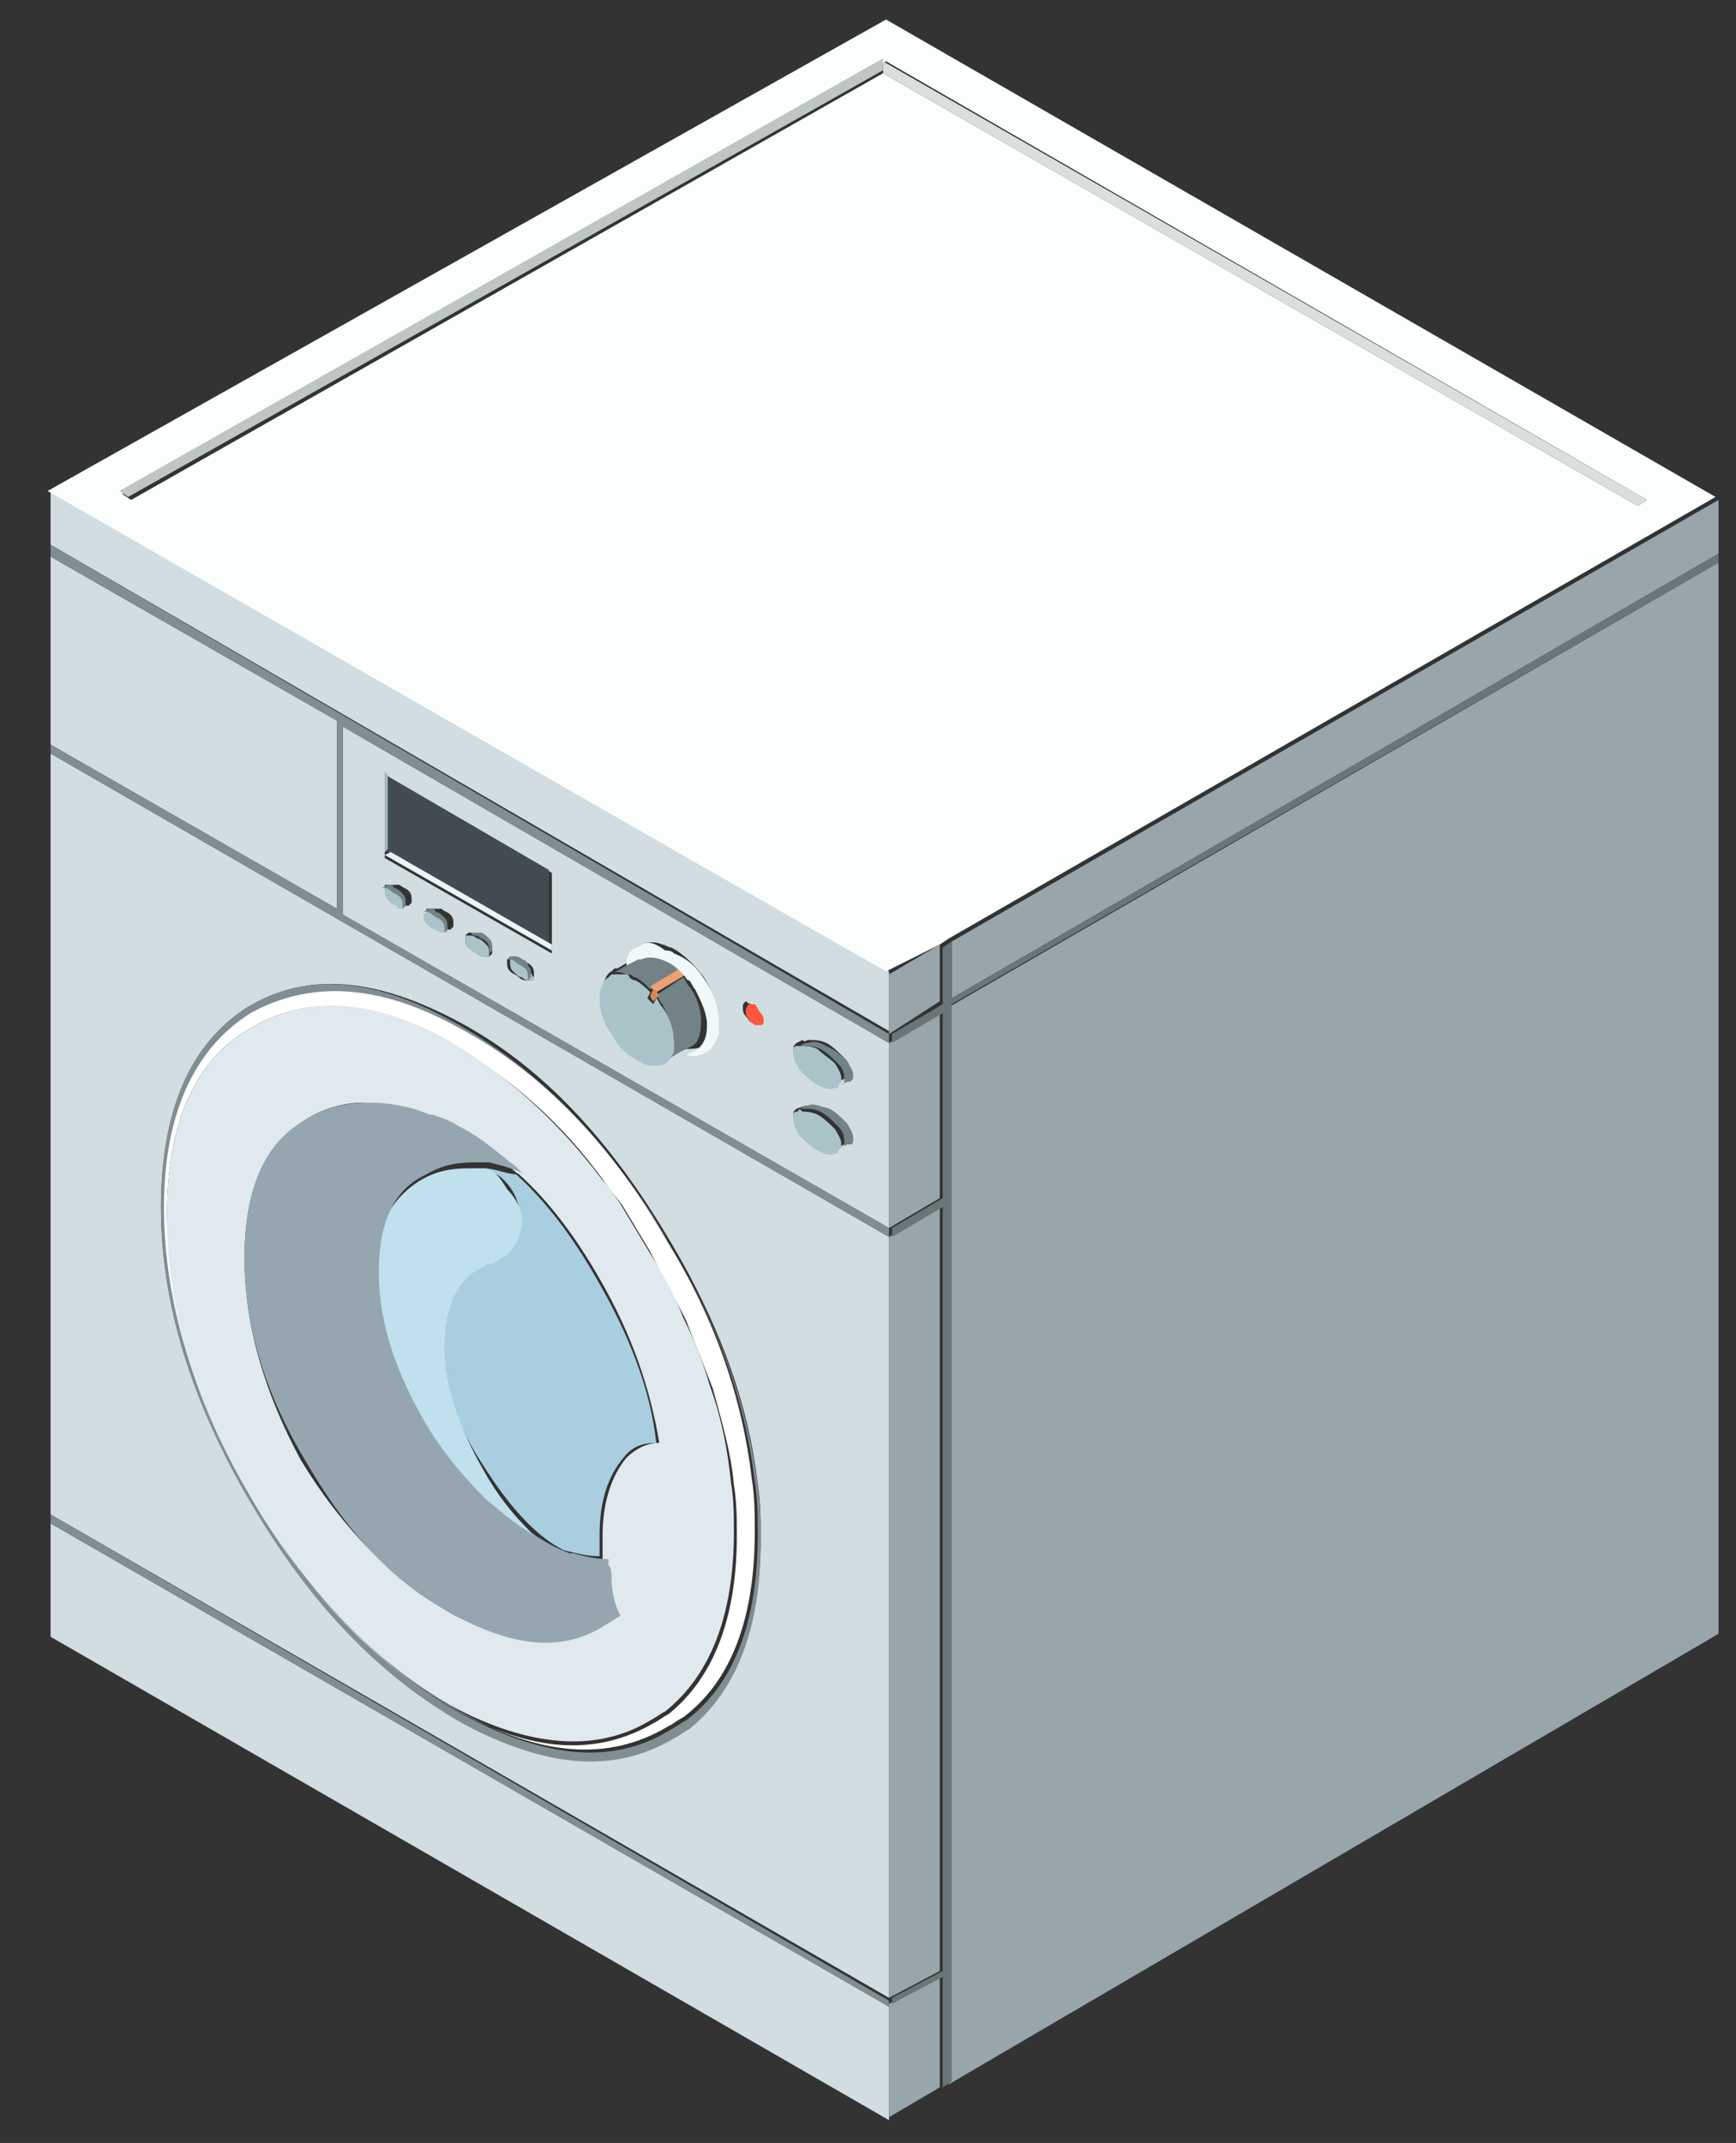
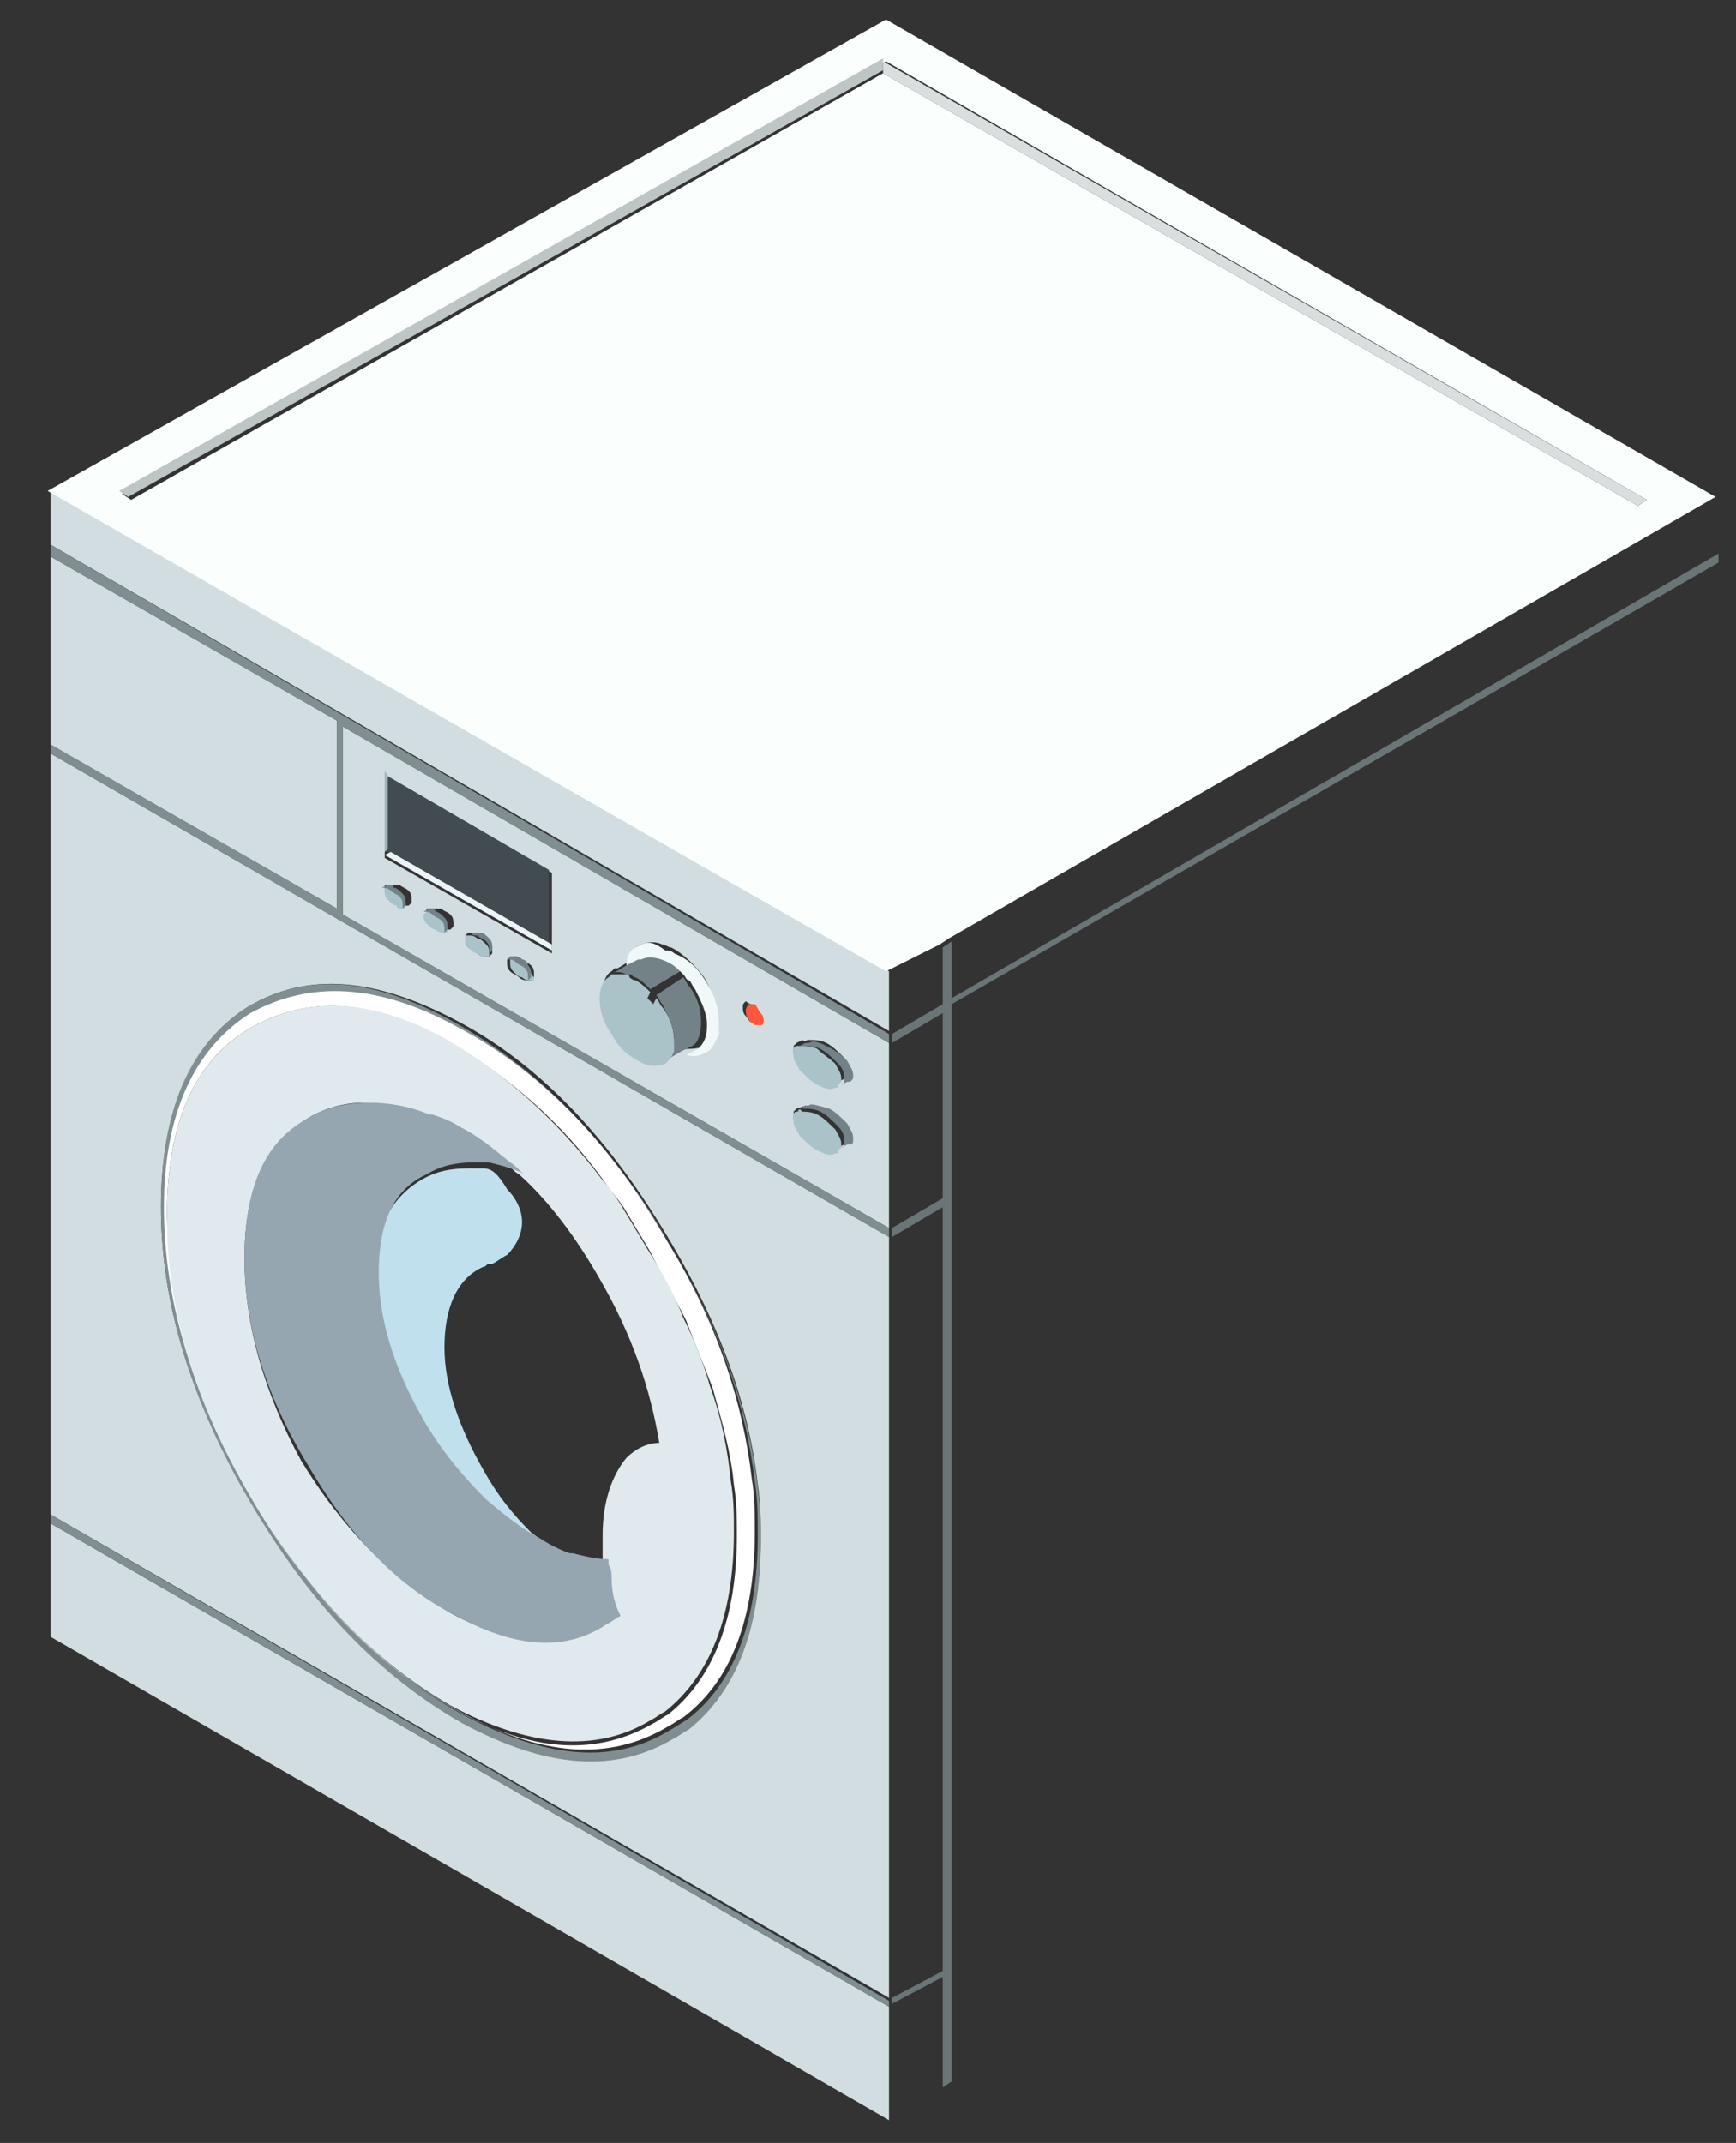
<svg xmlns="http://www.w3.org/2000/svg" width="64" height="79" viewBox="0 0 64 79">
  <rect x="0" y="0" width="64" height="79" fill="#333333" stroke="none" />
  <g fill="none" transform="translate(.985 .5)">
    <path fill="#D1DDE0" d="M0.88,55.66 L0.88,59.84 L31.79,77.66 L31.79,73.48 L0.88,55.66 M31.79,45.1 L0.88,27.28 L0.88,55.33 L31.79,73.15 L31.79,45.1 M4.95,44 C4.95,40.48 6.05,37.95 8.14,36.63 C10.34,35.31 12.87,35.53 15.95,37.18 C19.03,38.83 21.56,41.58 23.76,45.32 C25.52,48.29 26.62,51.26 26.95,54.23 C27.06,54.89 27.06,55.55 27.06,56.21 C27.06,59.4 26.18,61.82 24.42,63.14 C24.2,63.25 24.09,63.36 23.87,63.47 C21.78,64.79 19.14,64.57 16.06,62.92 C12.98,61.27 10.45,58.52 8.25,54.78 C6.05,51.15 4.95,47.52 4.95,44 M11.66,26.29 L11.66,33.22 L31.79,44.77 L31.79,37.95 L11.66,26.29 M13.2,28.05 L13.31,28.16 L19.36,31.68 L19.36,34.65 L13.2,31.13 L13.2,28.05 M13.31,32.12 L13.75,32.12 C13.86,32.23 13.97,32.23 14.08,32.34 C14.19,32.45 14.19,32.56 14.19,32.67 L14.19,32.78 L14.08,32.89 L13.97,32.89 C13.86,32.89 13.75,32.89 13.64,32.78 C13.53,32.67 13.42,32.67 13.31,32.56 C13.2,32.45 13.2,32.34 13.2,32.23 L13.2,32.12 L13.31,32.12 M14.85,33 L15.29,33 C15.4,33.11 15.51,33.11 15.62,33.22 C15.73,33.33 15.73,33.44 15.73,33.55 L15.73,33.66 L15.62,33.77 L15.51,33.77 C15.4,33.77 15.29,33.77 15.18,33.66 C15.07,33.55 14.96,33.55 14.85,33.44 C14.74,33.33 14.74,33.22 14.74,33.11 L14.74,33 L14.85,33 C14.85,33.11 14.85,33 14.85,33 M16.17,34.1 L16.17,33.99 L16.28,33.88 L16.39,33.88 C16.5,33.88 16.61,33.88 16.72,33.99 C16.83,34.1 16.94,34.1 17.05,34.21 C17.16,34.32 17.16,34.43 17.16,34.54 L17.16,34.65 L17.05,34.76 L16.94,34.76 C16.83,34.76 16.72,34.76 16.61,34.65 C16.5,34.54 16.39,34.54 16.28,34.43 C16.17,34.32 16.17,34.21 16.17,34.1 M22.44,34.43 L22.66,34.32 C22.88,34.21 23.21,34.21 23.43,34.32 C23.54,34.32 23.65,34.43 23.76,34.43 C24.2,34.65 24.64,35.09 24.97,35.53 C25.3,36.08 25.41,36.52 25.41,37.07 L25.41,37.4 C25.41,37.73 25.19,37.95 24.97,38.06 C24.75,38.17 24.53,38.17 24.2,38.17 L23.65,38.5 C23.43,38.61 23.1,38.61 22.66,38.39 C22.33,38.17 22,37.84 21.67,37.4 C21.45,36.96 21.23,36.52 21.23,36.08 C21.23,35.75 21.34,35.42 21.56,35.31 L21.67,35.2 L21.78,35.2 L22.33,34.87 C22.22,34.87 22.33,34.65 22.44,34.43 M17.93,34.76 C18.04,34.76 18.15,34.76 18.26,34.87 C18.37,34.98 18.48,34.98 18.59,35.09 C18.7,35.2 18.7,35.31 18.7,35.42 L18.7,35.53 L18.59,35.64 L18.48,35.64 C18.37,35.64 18.26,35.64 18.15,35.53 C18.04,35.42 17.93,35.42 17.82,35.31 C17.71,35.2 17.71,35.09 17.71,34.98 L17.71,34.87 L17.93,34.76 C17.82,34.76 17.93,34.76 17.93,34.76 M28.82,37.84 C29.04,37.84 29.26,37.84 29.48,37.95 C29.7,38.06 29.92,38.28 30.14,38.5 C30.36,38.72 30.36,38.94 30.36,39.05 C30.36,39.16 30.36,39.27 30.25,39.27 L30.14,39.27 L29.92,39.38 C29.92,39.38 29.81,39.38 29.81,39.49 C29.59,39.49 29.37,39.49 29.15,39.38 C28.93,39.27 28.71,39.05 28.49,38.83 C28.27,38.61 28.27,38.39 28.27,38.28 L28.27,38.06 L28.38,37.95 L28.6,37.84 C28.71,37.95 28.71,37.84 28.82,37.84 M28.71,40.26 L28.82,40.26 C29.04,40.26 29.26,40.26 29.48,40.37 C29.7,40.48 29.92,40.7 30.14,40.92 C30.36,41.14 30.36,41.36 30.36,41.47 C30.36,41.58 30.36,41.69 30.25,41.69 L30.14,41.69 L29.92,41.8 C29.92,41.8 29.81,41.8 29.81,41.91 C29.59,41.91 29.37,41.91 29.15,41.8 C28.93,41.69 28.71,41.47 28.49,41.25 C28.27,41.03 28.27,40.81 28.27,40.7 L28.27,40.48 L28.38,40.37 L28.71,40.26 C28.6,40.26 28.71,40.26 28.71,40.26 M26.73,36.52 C26.84,36.52 26.84,36.52 26.73,36.52 C26.84,36.63 26.95,36.63 26.95,36.74 C26.95,36.85 27.06,36.96 27.06,37.07 C27.06,37.07 27.06,37.18 26.95,37.18 L26.73,37.18 C26.62,37.18 26.62,37.07 26.51,36.96 C26.4,36.85 26.4,36.74 26.4,36.63 C26.4,36.52 26.4,36.52 26.51,36.41 C26.62,36.52 26.73,36.52 26.73,36.52 M11.44,33 L11.44,26.07 L0.88,20.02 L0.88,26.95 L11.44,33 M0.88,17.6 L0.88,19.58 L31.79,37.51 L31.79,35.31 L24.09,30.91 L0.88,17.6 Z" />
    <path fill="#808E91" d="M0.88,55.33 L0.88,55.66 L31.79,73.48 L31.79,73.26 L0.88,55.33 M8.14,36.63 C6.05,37.95 4.95,40.37 4.95,44 C4.95,47.52 6.05,51.15 8.25,54.89 C10.45,58.63 12.98,61.27 16.06,63.03 C19.14,64.68 21.67,64.9 23.87,63.58 C24.09,63.47 24.2,63.36 24.42,63.25 C26.18,61.82 27.06,59.51 27.06,56.32 C27.06,55.66 27.06,55 26.95,54.34 C26.62,51.37 25.52,48.4 23.76,45.43 C21.56,41.69 19.03,39.05 15.95,37.29 C12.87,35.53 10.34,35.31 8.14,36.63 M5.17,44.11 C5.17,40.59 6.16,38.17 8.36,36.96 C10.45,35.64 13.09,35.86 16.06,37.51 C19.03,39.16 21.56,41.8 23.76,45.43 C25.52,48.4 26.51,51.26 26.84,54.12 C26.95,54.78 26.95,55.44 26.95,56.1 C26.95,59.29 26.07,61.6 24.31,62.92 C24.09,63.03 23.98,63.14 23.76,63.25 C21.67,64.57 19.14,64.35 16.06,62.7 C13.09,61.05 10.56,58.41 8.36,54.78 C6.16,51.15 5.17,47.63 5.17,44.11 M0.88,19.58 L0.88,20.02 L11.44,26.07 L11.44,33 L0.88,26.95 L0.88,27.28 L31.79,45.1 L31.79,44.77 L11.66,33.22 L11.66,26.29 L31.79,37.95 L31.79,37.62 L0.88,19.58 Z" />
    <path fill="#FFF" d="M8.25,36.85 C6.16,38.17 5.06,40.59 5.06,44 C5.06,47.52 6.16,51.04 8.25,54.67 C10.34,58.3 12.98,60.94 15.95,62.59 C18.92,64.24 21.45,64.46 23.65,63.14 C23.87,63.03 23.98,62.92 24.2,62.81 C25.96,61.49 26.84,59.18 26.84,55.99 C26.84,55.33 26.84,54.67 26.73,54.01 C26.4,51.15 25.41,48.18 23.65,45.32 C21.56,41.69 19.03,39.05 15.95,37.4 C12.98,35.75 10.45,35.64 8.25,36.85 M5.17,44.33 C5.17,40.92 6.16,38.61 8.25,37.4 C10.34,36.19 12.76,36.3 15.62,37.95 C17.71,39.16 19.69,40.81 21.34,43.12 C21.56,43.45 21.78,43.67 22,44 L22.99,45.65 C23.43,46.53 23.87,47.3 24.31,48.18 C24.64,49.06 24.97,49.83 25.3,50.71 C25.63,51.92 25.96,53.02 26.07,54.23 C26.18,54.89 26.18,55.55 26.18,56.1 C26.18,59.18 25.3,61.38 23.65,62.7 C23.43,62.81 23.32,62.92 23.1,63.03 C21.01,64.24 18.59,64.13 15.73,62.48 C12.87,60.83 10.34,58.3 8.36,54.78 C6.27,51.15 5.28,47.74 5.17,44.33 Z" />
-     <path fill="#E0E9ED" d="M8.25,37.4 C6.16,38.61 5.17,40.92 5.17,44.33 C5.17,47.74 6.16,51.15 8.25,54.67 C10.34,58.19 12.76,60.72 15.62,62.37 C18.48,63.91 21.01,64.13 22.99,62.92 C23.21,62.81 23.32,62.7 23.54,62.59 C25.19,61.27 26.07,59.07 26.07,55.99 C26.07,55.33 26.07,54.78 25.96,54.12 C25.85,53.02 25.63,51.81 25.19,50.6 C24.97,49.83 24.64,48.95 24.2,48.07 C23.87,47.19 23.43,46.42 22.88,45.54 L21.89,43.89 C21.67,43.56 21.45,43.23 21.23,43.01 C19.58,40.81 17.6,39.05 15.51,37.84 C12.76,36.3 10.34,36.19 8.25,37.4 M8.03,45.87 C8.03,43.34 8.8,41.69 10.23,40.81 C10.89,40.37 11.66,40.15 12.43,40.15 C13.09,40.15 13.86,40.26 14.63,40.59 L14.74,40.59 C15.07,40.7 15.4,40.92 15.73,41.03 C16.39,41.36 17.05,41.8 17.6,42.35 C17.82,42.46 17.93,42.68 18.15,42.79 C19.25,43.78 20.24,45.1 21.12,46.64 C22.33,48.73 22.99,50.71 23.32,52.69 C22.88,52.69 22.44,52.91 22.11,53.24 C21.56,53.9 21.23,54.89 21.23,56.1 L21.23,57.09 C21.23,57.2 21.23,57.42 21.34,57.53 C21.45,57.97 21.56,58.52 21.67,58.96 C21.45,59.07 21.34,59.18 21.12,59.29 C20.46,59.73 19.69,59.95 18.92,59.95 C17.93,59.95 16.83,59.62 15.62,58.96 C13.53,57.75 11.66,55.88 10.12,53.35 C8.8,50.93 8.03,48.4 8.03,45.87 Z" />
-     <path fill="#A9CEDF" d="M16.83,42.57 C17.16,42.68 17.38,42.79 17.6,43.01 C17.93,43.34 18.15,43.78 18.15,44.22 C18.15,44.66 17.93,45.1 17.6,45.43 C17.49,45.65 17.27,45.76 17.05,45.76 L16.94,45.76 C16.83,45.76 16.83,45.87 16.72,45.87 C15.84,46.42 15.29,47.41 15.29,48.84 C15.29,50.27 15.73,51.81 16.72,53.35 C17.27,54.23 17.82,55 18.48,55.66 C18.92,56.1 19.36,56.43 19.8,56.65 C20.24,56.76 20.68,56.87 21.12,56.87 L21.12,56.32 L21.12,56.1 C21.12,54.78 21.45,53.9 22,53.24 C22.33,52.8 22.77,52.69 23.21,52.69 C22.99,50.71 22.22,48.73 21.01,46.64 C20.13,45.1 19.14,43.78 18.04,42.79 C17.71,42.79 17.27,42.57 16.83,42.57 L16.83,42.57 Z" />
+     <path fill="#E0E9ED" d="M8.25,37.4 C6.16,38.61 5.17,40.92 5.17,44.33 C5.17,47.74 6.16,51.15 8.25,54.67 C10.34,58.19 12.76,60.72 15.62,62.37 C18.48,63.91 21.01,64.13 22.99,62.92 C23.21,62.81 23.32,62.7 23.54,62.59 C25.19,61.27 26.07,59.07 26.07,55.99 C26.07,55.33 26.07,54.78 25.96,54.12 C25.85,53.02 25.63,51.81 25.19,50.6 C24.97,49.83 24.64,48.95 24.2,48.07 C23.87,47.19 23.43,46.42 22.88,45.54 L21.89,43.89 C21.67,43.56 21.45,43.23 21.23,43.01 C19.58,40.81 17.6,39.05 15.51,37.84 C12.76,36.3 10.34,36.19 8.25,37.4 M8.03,45.87 C8.03,43.34 8.8,41.69 10.23,40.81 C10.89,40.37 11.66,40.15 12.43,40.15 L14.74,40.59 C15.07,40.7 15.4,40.92 15.73,41.03 C16.39,41.36 17.05,41.8 17.6,42.35 C17.82,42.46 17.93,42.68 18.15,42.79 C19.25,43.78 20.24,45.1 21.12,46.64 C22.33,48.73 22.99,50.71 23.32,52.69 C22.88,52.69 22.44,52.91 22.11,53.24 C21.56,53.9 21.23,54.89 21.23,56.1 L21.23,57.09 C21.23,57.2 21.23,57.42 21.34,57.53 C21.45,57.97 21.56,58.52 21.67,58.96 C21.45,59.07 21.34,59.18 21.12,59.29 C20.46,59.73 19.69,59.95 18.92,59.95 C17.93,59.95 16.83,59.62 15.62,58.96 C13.53,57.75 11.66,55.88 10.12,53.35 C8.8,50.93 8.03,48.4 8.03,45.87 Z" />
    <path fill="#C0E0EE" d="M16.83,42.57 C16.83,42.57 16.83,42.46 16.83,42.57 L16.72,42.57 L16.28,42.57 C15.62,42.57 15.07,42.68 14.52,43.01 C13.42,43.67 12.76,44.88 12.76,46.64 C12.76,48.4 13.31,50.27 14.52,52.25 C15.18,53.35 15.84,54.23 16.72,55 C17.27,55.55 17.93,56.1 18.7,56.43 C19.03,56.65 19.47,56.76 19.8,56.98 L19.91,56.98 L18.59,55.99 C17.93,55.33 17.38,54.67 16.83,53.68 C15.95,52.14 15.4,50.6 15.4,49.17 C15.4,47.74 15.84,46.64 16.83,46.2 C16.94,46.2 16.94,46.09 17.05,46.09 L17.16,46.09 C17.38,45.98 17.49,45.87 17.71,45.76 C18.04,45.43 18.26,44.99 18.26,44.55 C18.26,44.11 18.04,43.67 17.71,43.34 C17.38,42.79 17.16,42.57 16.83,42.57 L16.83,42.57 Z" />
    <path fill="#95A6B0" d="M10.23,40.81 C8.69,41.69 8.03,43.45 8.03,45.87 C8.03,48.4 8.8,50.93 10.34,53.46 C11.88,56.1 13.64,57.97 15.84,59.07 C17.05,59.73 18.15,60.06 19.14,60.06 C19.91,60.06 20.68,59.84 21.34,59.4 C21.56,59.29 21.67,59.18 21.89,59.07 C21.67,58.63 21.56,58.19 21.56,57.64 C21.56,57.53 21.56,57.31 21.45,57.2 L21.45,56.98 C21.01,56.98 20.57,56.87 20.13,56.76 L20.02,56.76 C19.69,56.65 19.25,56.43 18.92,56.21 C18.26,55.88 17.6,55.33 16.94,54.78 C16.17,54.01 15.4,53.13 14.74,52.03 C13.64,50.16 12.98,48.29 12.98,46.42 C12.98,44.55 13.53,43.34 14.74,42.79 C15.29,42.46 15.84,42.35 16.5,42.35 L17.05,42.35 C17.49,42.46 17.93,42.57 18.37,42.79 C18.15,42.68 18.04,42.46 17.82,42.35 C17.16,41.8 16.61,41.36 15.95,41.03 C15.62,40.81 15.29,40.7 14.96,40.59 L14.85,40.59 C14.08,40.26 13.31,40.15 12.65,40.15 C11.66,40.15 10.89,40.37 10.23,40.81 L10.23,40.81 Z" />
    <path fill="#FF563F" d="M26.84,36.52 C26.73,36.52 26.73,36.52 26.84,36.52 L26.62,36.52 C26.62,36.52 26.51,36.63 26.51,36.74 C26.51,36.85 26.51,36.96 26.62,37.07 C26.62,37.18 26.73,37.18 26.84,37.29 L27.06,37.29 C27.06,37.29 27.17,37.29 27.17,37.18 C27.17,37.07 27.17,36.96 27.06,36.85 C26.95,36.74 26.95,36.63 26.84,36.52 L26.84,36.52 Z" />
    <path fill="#A9C3C9" d="M28.38,40.48 C28.38,40.48 28.27,40.48 28.27,40.59 L28.27,40.81 C28.27,41.03 28.38,41.14 28.49,41.36 C28.71,41.58 28.93,41.8 29.15,41.91 C29.37,42.02 29.59,42.13 29.81,42.02 C29.92,42.02 29.92,42.02 29.92,41.91 L30.03,41.8 L30.03,41.69 C30.03,41.47 29.92,41.36 29.81,41.14 C29.59,40.92 29.37,40.7 29.15,40.59 C28.93,40.48 28.71,40.48 28.6,40.48 C28.49,40.37 28.49,40.37 28.38,40.48 C28.49,40.37 28.49,40.48 28.38,40.48 M29.15,38.17 C28.93,38.06 28.71,38.06 28.6,38.06 L28.49,38.06 L28.38,38.06 C28.38,38.06 28.27,38.06 28.27,38.17 L28.27,38.39 C28.27,38.61 28.38,38.72 28.49,38.94 C28.71,39.16 28.93,39.38 29.15,39.49 C29.37,39.6 29.59,39.71 29.81,39.6 C29.92,39.6 29.92,39.6 29.92,39.49 L30.03,39.38 L30.03,39.27 C30.03,39.05 29.92,38.94 29.81,38.72 C29.59,38.5 29.37,38.39 29.15,38.17 M18.48,35.2 C18.37,35.09 18.26,34.98 18.15,34.98 C18.04,34.87 17.93,34.87 17.82,34.87 L17.82,34.98 C17.82,35.09 17.82,35.2 17.93,35.31 C18.04,35.42 18.15,35.53 18.26,35.53 C18.37,35.64 18.48,35.64 18.59,35.64 L18.7,35.64 L18.7,35.53 C18.59,35.42 18.59,35.31 18.48,35.2 M22.11,35.42 L21.56,35.42 L21.45,35.53 C21.23,35.64 21.12,35.97 21.12,36.3 C21.12,36.74 21.23,37.18 21.56,37.62 C21.78,38.06 22.11,38.39 22.55,38.61 C22.88,38.83 23.21,38.83 23.54,38.72 C23.65,38.61 23.76,38.5 23.87,38.28 L23.87,38.17 L23.87,37.95 C23.87,37.51 23.76,37.07 23.43,36.63 C23.32,36.52 23.32,36.41 23.21,36.3 L23.1,36.52 L22.88,36.3 L22.99,36.08 C22.88,35.97 22.66,35.75 22.44,35.64 C22.33,35.64 22.22,35.53 22.22,35.53 C22.22,35.42 22.11,35.42 22.11,35.42 M16.17,33.99 C16.17,34.1 16.17,34.1 16.17,33.99 C16.17,34.21 16.17,34.32 16.28,34.43 C16.39,34.54 16.5,34.65 16.61,34.65 C16.72,34.76 16.83,34.76 16.94,34.76 L17.05,34.76 L17.05,34.65 C17.05,34.54 17.05,34.43 16.94,34.32 C16.83,34.21 16.72,34.1 16.61,34.1 C16.5,33.99 16.39,33.99 16.28,33.99 L16.17,33.99 C16.28,33.99 16.28,33.99 16.17,33.99 M14.74,33.11 C14.63,33.11 14.63,33.11 14.74,33.11 C14.63,33.22 14.63,33.22 14.74,33.11 L14.63,33.22 C14.63,33.33 14.63,33.44 14.74,33.55 C14.85,33.66 14.96,33.77 15.07,33.77 C15.18,33.88 15.29,33.88 15.4,33.88 L15.51,33.88 L15.51,33.77 C15.51,33.66 15.51,33.55 15.4,33.44 C15.29,33.33 15.18,33.22 15.07,33.22 C14.96,33.11 14.85,33.11 14.74,33.11 M13.86,33 C13.97,33 13.97,33 13.86,33 L13.97,32.89 C13.97,32.78 13.97,32.67 13.86,32.56 C13.75,32.45 13.64,32.34 13.53,32.34 C13.42,32.23 13.31,32.23 13.2,32.23 L13.2,32.34 C13.2,32.45 13.2,32.56 13.31,32.67 C13.42,32.78 13.53,32.89 13.64,32.89 C13.64,33 13.75,33 13.86,33 Z" />
    <path fill="#738287" d="M28.82,40.26 L28.71,40.26 L28.49,40.37 L28.71,40.37 C28.82,40.37 29.04,40.37 29.26,40.48 C29.48,40.59 29.7,40.81 29.92,41.03 C30.14,41.25 30.14,41.47 30.14,41.58 L30.14,41.69 C30.14,41.69 30.14,41.8 30.03,41.8 L30.25,41.69 L30.36,41.69 C30.47,41.69 30.47,41.58 30.47,41.47 C30.47,41.25 30.36,41.14 30.25,40.92 C30.03,40.7 29.81,40.48 29.59,40.37 C29.15,40.26 28.93,40.15 28.82,40.26 M29.48,38.06 C29.26,37.95 29.04,37.84 28.82,37.95 L28.71,37.95 L28.49,38.06 L28.71,38.06 C28.82,38.06 29.04,38.06 29.26,38.17 C29.48,38.28 29.7,38.5 29.92,38.72 C30.14,38.94 30.14,39.16 30.14,39.27 L30.14,39.38 C30.14,39.38 30.14,39.49 30.03,39.49 L30.25,39.38 L30.36,39.38 C30.47,39.27 30.47,39.27 30.47,39.16 C30.47,38.94 30.36,38.83 30.25,38.61 C29.92,38.28 29.7,38.17 29.48,38.06 M18.26,34.87 C18.15,34.76 18.04,34.76 17.93,34.76 L17.82,34.76 L17.71,34.87 C17.82,34.87 17.93,34.87 18.04,34.98 C18.15,35.09 18.26,35.09 18.37,35.2 C18.48,35.31 18.48,35.42 18.48,35.53 L18.48,35.64 L18.59,35.53 L18.59,35.42 C18.59,35.31 18.59,35.2 18.48,35.09 C18.48,34.98 18.37,34.87 18.26,34.87 M23.21,36.19 C23.32,36.3 23.32,36.41 23.43,36.52 C23.65,36.96 23.87,37.4 23.87,37.84 L23.87,38.17 C23.87,38.39 23.76,38.5 23.54,38.61 L24.09,38.28 L24.53,38.06 C24.75,37.95 24.86,37.62 24.86,37.18 C24.86,36.74 24.75,36.3 24.42,35.86 C24.31,35.75 24.31,35.64 24.2,35.53 L23.21,36.19 M23.65,34.87 C23.32,34.65 22.99,34.65 22.66,34.76 L22.55,34.87 L22.11,35.09 L21.56,35.42 C21.67,35.31 21.89,35.31 22.11,35.42 L22.22,35.42 C22.33,35.42 22.33,35.53 22.44,35.53 C22.66,35.64 22.77,35.75 22.99,35.97 L24.09,35.31 C23.98,35.09 23.76,34.98 23.65,34.87 M16.39,33.88 L16.28,33.99 L16.39,33.88 C16.28,33.99 16.28,33.99 16.39,33.88 C16.39,33.99 16.5,33.99 16.61,33.99 C16.72,34.1 16.83,34.1 16.94,34.21 C17.05,34.32 17.05,34.43 17.05,34.54 L17.05,34.65 L17.16,34.54 L17.16,34.43 C17.16,34.32 17.16,34.21 17.05,34.1 C16.94,33.99 16.83,33.88 16.72,33.88 L16.39,33.88 M14.85,33 C14.85,33 14.85,33.11 14.85,33 L14.63,33.11 C14.74,33.11 14.85,33.11 14.96,33.22 C15.07,33.33 15.18,33.33 15.29,33.44 C15.4,33.55 15.4,33.66 15.4,33.77 L15.4,33.88 L15.51,33.77 L15.51,33.66 C15.51,33.55 15.51,33.44 15.4,33.33 C15.29,33.22 15.18,33.11 15.07,33.11 C15.07,33 14.96,33 14.85,33 M13.31,32.12 L13.09,32.23 C13.2,32.23 13.31,32.23 13.42,32.34 C13.53,32.45 13.64,32.45 13.75,32.56 C13.86,32.67 13.86,32.78 13.86,32.89 L13.86,33 L13.97,32.89 L13.97,32.78 C13.97,32.67 13.97,32.56 13.86,32.45 C13.75,32.34 13.64,32.23 13.53,32.23 C13.53,32.12 13.42,32.12 13.31,32.12 L13.31,32.12 Z" />
-     <path fill="#ECA173" d="M22.99,35.86 C23.1,35.97 23.1,36.08 23.21,36.08 L24.31,35.42 C24.2,35.31 24.2,35.2 24.09,35.2 L22.99,35.86 Z" />
-     <path fill="#D58757" d="M23.1,36.41 L23.32,36.19 C23.21,36.08 23.21,35.97 23.1,35.97 L22.99,36.19 C22.99,36.19 22.99,36.3 23.1,36.41 Z" />
    <path fill="#F1F8FA" d="M22.66,34.32 L22.44,34.43 C22.22,34.54 22.11,34.76 22.11,35.09 L22.55,34.87 L22.66,34.87 C22.88,34.76 23.21,34.76 23.65,34.98 C23.87,35.09 23.98,35.2 24.2,35.42 C24.31,35.53 24.31,35.64 24.42,35.64 C24.53,35.75 24.53,35.86 24.64,35.97 C24.86,36.41 25.08,36.85 25.08,37.29 C25.08,37.73 24.97,37.95 24.75,38.17 L24.31,38.39 C24.64,38.5 24.86,38.39 25.08,38.28 C25.3,38.17 25.41,37.84 25.52,37.62 L25.52,37.29 C25.52,36.74 25.41,36.3 25.08,35.75 C24.75,35.2 24.42,34.87 23.87,34.65 C23.76,34.54 23.65,34.54 23.54,34.54 C23.1,34.21 22.88,34.21 22.66,34.32 L22.66,34.32 Z" />
    <polygon fill="#424C50" points="13.31 30.91 19.25 34.32 19.25 31.57 13.2 28.05 13.2 30.91" />
    <polygon fill="#EBF4F8" points="13.2 31.02 19.36 34.54 19.36 34.32 13.42 30.91 13.2 31.02" />
    <polygon fill="#A7B9C0" points="13.31 28.05 13.2 27.94 13.2 30.91 13.31 30.8 13.31 28.05" />
-     <path fill="#98A6AB" d="M33.66,72.16 L33.66,44 L31.79,45.1 L31.79,73.15 L33.66,72.16 M33.66,76.45 L33.66,72.38 L31.79,73.37 L31.79,77.55 L33.66,76.45 M62.37,20.24 L33.99,36.63 L33.99,76.34 L62.37,59.73 L62.37,20.24 M33.66,36.41 L33.66,34.32 L31.79,35.42 L31.79,37.62 L33.66,36.41 M33.66,43.67 L33.66,36.85 L31.79,37.95 L31.79,44.77 L33.66,43.67 M62.37,19.91 L62.37,17.93 L34.1,34.21 L34.1,36.3 L62.37,19.91 Z" />
    <path fill="#FAFFFE" d="M33.66,34.32 L33.99,34.1 L62.26,17.82 L31.68,0.22 L0.77,17.6 L23.98,30.91 L31.68,35.31 L33.66,34.32 M59.73,17.93 L59.4,18.15 L31.57,2.2 L3.85,17.93 L3.52,17.71 L31.68,1.76 L59.73,17.93 M36.52,26.29 C36.52,26.29 36.52,26.4 36.52,26.29 C36.52,26.4 36.52,26.4 36.52,26.29 L36.3,26.18 L36.52,26.29 Z" />
-     <path fill="#E4EFF2" d="M36.52,26.4 C36.52,26.4 36.52,26.29 36.52,26.4 C36.52,26.29 36.52,26.29 36.52,26.4 L36.3,26.29 L36.52,26.4 Z" />
    <polygon fill="#BDC6C5" points="31.57 2.09 31.57 1.65 3.41 17.6 3.74 17.82" />
    <polygon fill="#D8DFDE" points="59.4 18.15 59.73 17.93 31.57 1.76 31.57 2.2" />
    <polygon fill="#6A7577" points="62.37 20.24 62.37 19.91 34.1 36.3 34.1 34.21 33.77 34.43 33.77 36.52 31.9 37.62 31.9 37.95 33.77 36.85 33.77 43.67 31.9 44.77 31.9 45.1 33.77 44 33.77 72.16 31.9 73.15 31.9 73.37 33.77 72.38 33.77 76.45 34.1 76.23 34.1 36.52" />
  </g>
</svg>